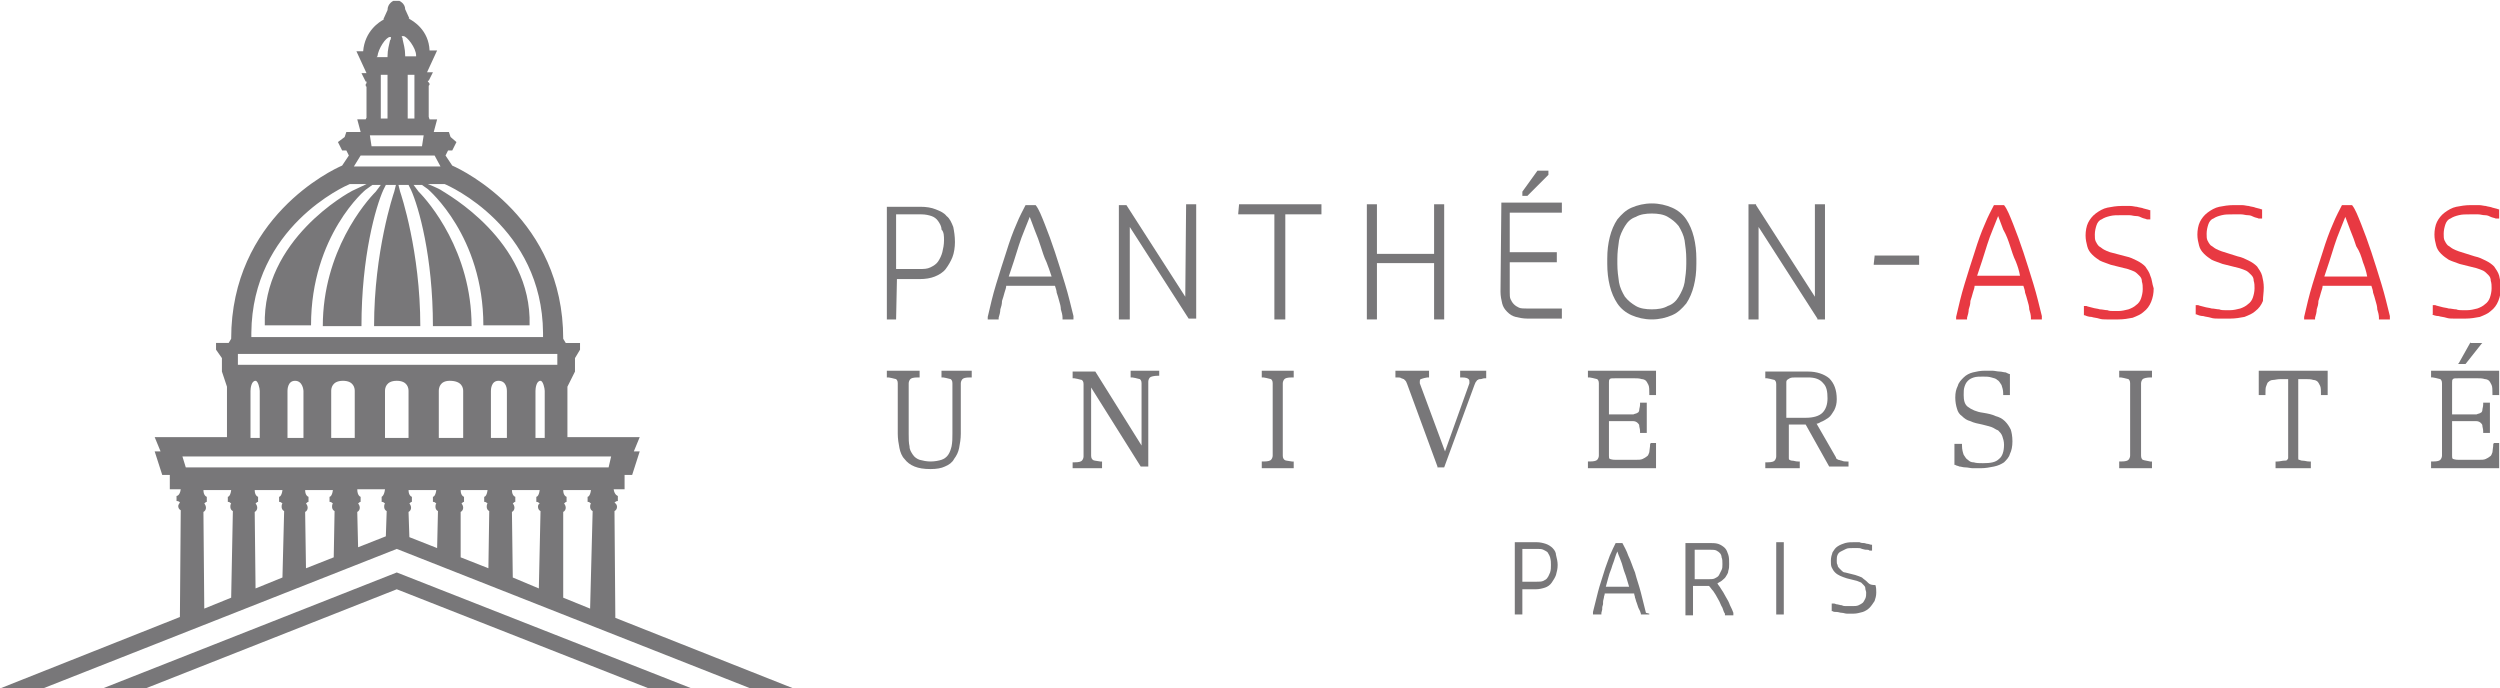
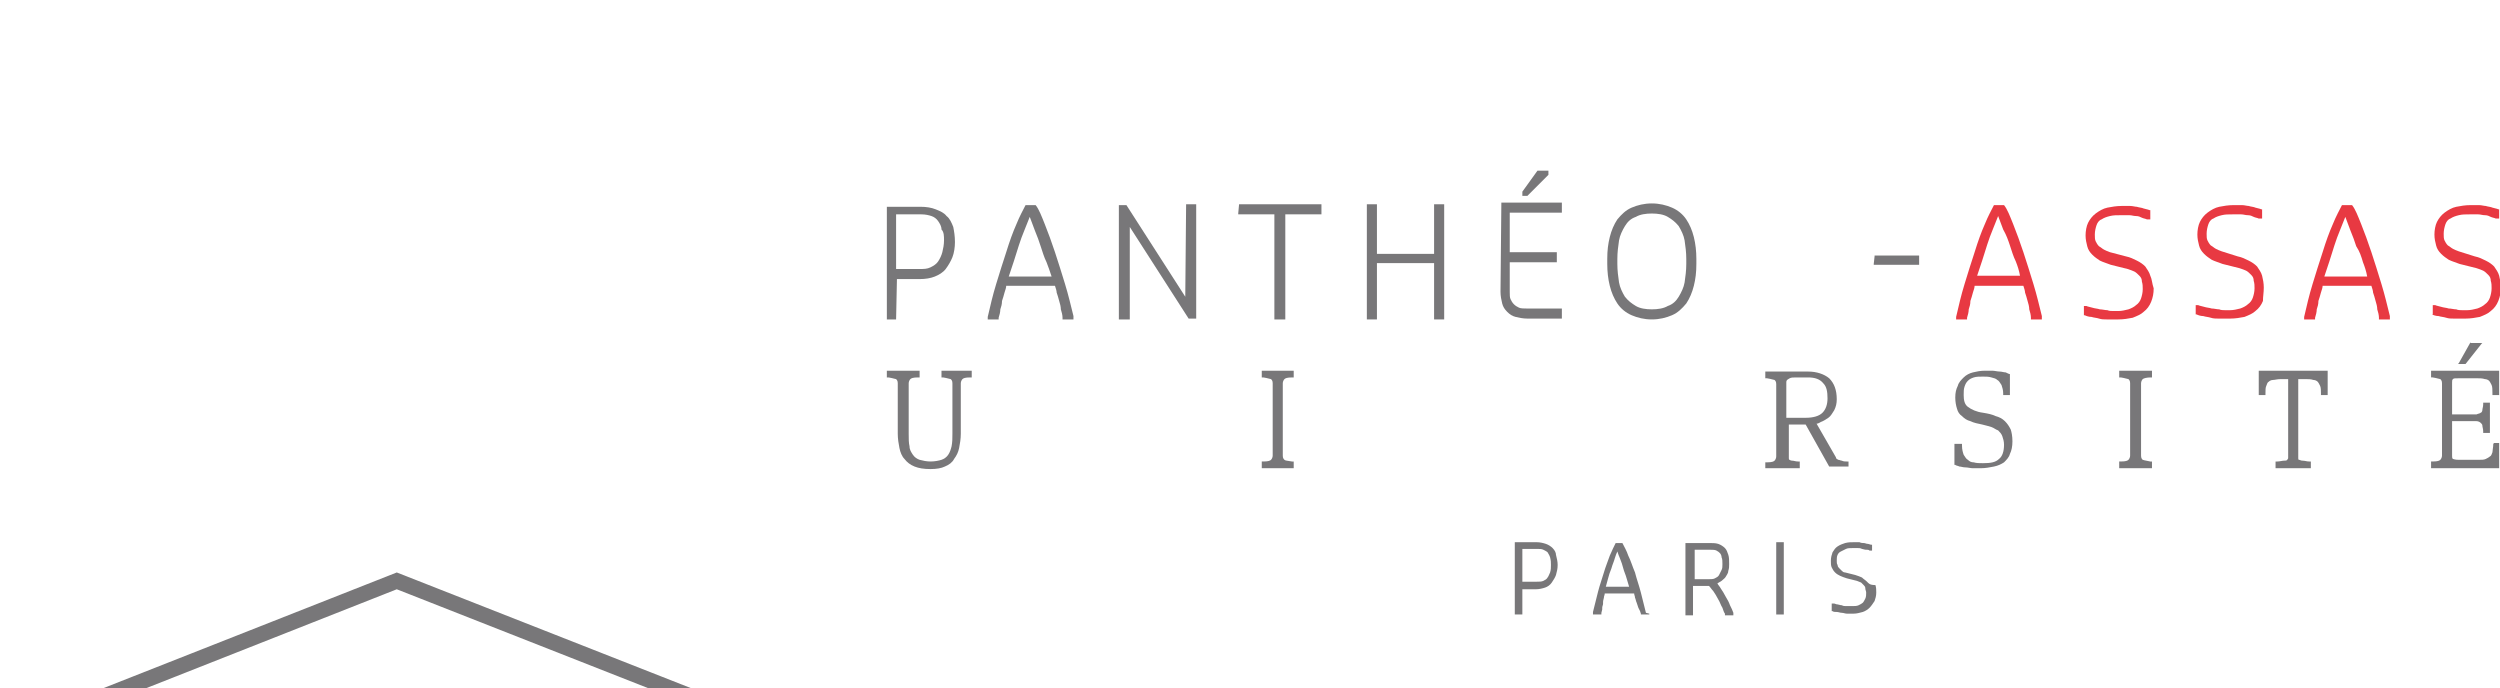
<svg xmlns="http://www.w3.org/2000/svg" version="1.1" id="Calque_1" x="0px" y="0px" viewBox="0 0 297.4 81.9" style="enable-background:new 0 0 297.4 81.9;" xml:space="preserve">
  <style type="text/css">
	.st0{fill:#787779;}
	.st1{fill:#E83942;}
</style>
  <g>
    <path class="st0" d="M106.6,38L106.6,38L106.6,38l0.1-4.8h2.7c0.7,0,1.3-0.1,1.8-0.3c0.5-0.2,1-0.5,1.3-0.9   c0.3-0.4,0.6-0.9,0.8-1.4c0.2-0.5,0.3-1.2,0.3-1.8c0-0.7-0.1-1.3-0.2-1.8c-0.2-0.5-0.4-1-0.8-1.3c-0.3-0.4-0.8-0.6-1.3-0.8   c-0.5-0.2-1.1-0.3-1.8-0.3h-3.9h-0.1v0.1v13.5V38h0.1H106.6z M112.3,28.6c0,0.5-0.1,1-0.2,1.4c-0.1,0.4-0.3,0.8-0.5,1.1   c-0.2,0.3-0.5,0.5-0.9,0.7c-0.4,0.2-0.8,0.2-1.3,0.2h-2.8v-6.5h3c0.5,0,0.9,0.1,1.2,0.2c0.3,0.1,0.6,0.3,0.8,0.6   c0.2,0.3,0.4,0.6,0.4,1C112.3,27.6,112.3,28.1,112.3,28.6z" />
    <path class="st0" d="M127.7,37.6c-0.3-1.2-0.6-2.5-1-3.8c-0.4-1.3-0.8-2.6-1.2-3.8c-0.4-1.2-0.8-2.3-1.2-3.3   c-0.4-1-0.7-1.8-1.1-2.3l0,0l0,0h0h-1.2h0l0,0l0,0c-0.3,0.6-0.7,1.3-1.1,2.3c-0.4,0.9-0.8,2-1.2,3.3c-0.4,1.2-0.8,2.5-1.2,3.8   c-0.4,1.3-0.7,2.6-1,3.9l0,0.2V38h0.1h1.1h0.1l0-0.1l0-0.1c0.1-0.3,0.2-0.7,0.2-1c0.1-0.3,0.2-0.6,0.2-1c0.1-0.3,0.2-0.6,0.3-1   c0.1-0.3,0.2-0.6,0.2-0.8h5.8c0.1,0.3,0.2,0.6,0.2,0.8c0.1,0.3,0.2,0.6,0.3,1c0.1,0.3,0.2,0.7,0.2,1c0.1,0.3,0.2,0.7,0.2,1l0,0.1   l0,0.1h0.1h1.1h0.1l0-0.1L127.7,37.6z M125.1,32.9H120c0.2-0.6,0.4-1.2,0.6-1.8c0.2-0.6,0.4-1.3,0.6-1.9c0.2-0.6,0.4-1.2,0.7-1.9   c0.2-0.5,0.4-1,0.6-1.5c0.2,0.5,0.4,1.1,0.6,1.6c0.3,0.7,0.5,1.3,0.7,1.9c0.2,0.6,0.4,1.3,0.7,1.9   C124.7,31.7,124.9,32.3,125.1,32.9z" />
    <path class="st0" d="M141.1,24.3L141.1,24.3L141.1,24.3l-0.1,11l-7-10.9l0,0l0,0h0h-0.8h-0.1v0.1v13.5V38h0.1h1.1h0.1v-0.1V27   l7,10.9l0,0l0,0h0h0.8h0.1v-0.1V24.4v-0.1h-0.1H141.1z" />
    <path class="st0" d="M147.4,24.3L147.4,24.3L147.4,24.3l-0.1,1.1v0.1h0.1h4.2v12.4V38h0.1h1.1h0.1v-0.1V25.5h4.2h0.1v-0.1v-1v-0.1   h-0.1H147.4z" />
    <polygon class="st0" points="170.6,37.9 170.6,38 170.6,38 171.7,38 171.8,38 171.8,37.9 171.8,24.4 171.8,24.3 171.7,24.3    170.6,24.3 170.6,24.3 170.6,24.4 170.6,30.2 163.8,30.2 163.8,24.4 163.8,24.3 163.8,24.3 162.7,24.3 162.6,24.3 162.6,24.4    162.6,37.9 162.6,38 162.7,38 163.8,38 163.8,38 163.8,37.9 163.8,31.3 170.6,31.3  " />
    <path class="st0" d="M178.6,24.3L178.6,24.3L178.6,24.3l-0.1,10.4c0,0.5,0.1,1,0.2,1.4c0.1,0.4,0.3,0.7,0.6,1   c0.3,0.3,0.6,0.5,1,0.6c0.4,0.1,0.9,0.2,1.4,0.2h4h0.1v-0.1v-1v-0.1h-0.1h-4.1c-0.3,0-0.7,0-0.9-0.1c-0.2-0.1-0.4-0.2-0.6-0.4   c-0.2-0.2-0.3-0.4-0.4-0.6c-0.1-0.2-0.1-0.5-0.1-0.9v-3.5h5.5h0.1v-0.1v-1v-0.1h-0.1h-5.5v-4.7h6.1h0.1v-0.1v-1v-0.1h-0.1H178.6z" />
    <path class="st0" d="M181.7,23.3L181.7,23.3L181.7,23.3l2.5-2.5l0,0l0,0v0v-0.4v-0.1h-0.1h-1.2h0l0,0l-1.8,2.5l0,0l0,0v0v0.4v0.1   h0.1H181.7z M184.1,20.7l-2.4,2.5L184.1,20.7L184.1,20.7L184.1,20.7z" />
    <path class="st0" d="M201.8,31.4v-0.6c0-0.9-0.1-1.8-0.3-2.6c-0.2-0.8-0.5-1.5-0.9-2.1c-0.4-0.6-1-1.1-1.7-1.4   c-0.7-0.3-1.5-0.5-2.4-0.5c-0.9,0-1.7,0.2-2.4,0.5c-0.7,0.3-1.2,0.8-1.7,1.4c-0.4,0.6-0.7,1.3-0.9,2.1c-0.2,0.8-0.3,1.6-0.3,2.6   v0.6c0,0.9,0.1,1.8,0.3,2.6c0.2,0.8,0.5,1.5,0.9,2.1c0.4,0.6,1,1.1,1.7,1.4c0.7,0.3,1.5,0.5,2.4,0.5c0.9,0,1.7-0.2,2.4-0.5   c0.7-0.3,1.2-0.8,1.7-1.4c0.4-0.6,0.7-1.3,0.9-2.1C201.7,33.2,201.8,32.4,201.8,31.4z M200.6,31.4c0,0.8-0.1,1.5-0.2,2.2   c-0.1,0.6-0.4,1.2-0.7,1.7c-0.3,0.5-0.7,0.9-1.3,1.1c-0.5,0.3-1.2,0.4-1.9,0.4c-0.7,0-1.4-0.1-1.9-0.4c-0.5-0.3-0.9-0.6-1.3-1.1   c-0.3-0.5-0.6-1.1-0.7-1.7c-0.1-0.7-0.2-1.4-0.2-2.2v-0.6c0-0.8,0.1-1.5,0.2-2.2c0.1-0.6,0.4-1.2,0.7-1.7c0.3-0.5,0.7-0.9,1.3-1.1   c0.5-0.3,1.2-0.4,1.9-0.4c0.7,0,1.4,0.1,1.9,0.4c0.5,0.3,0.9,0.6,1.3,1.1c0.3,0.5,0.6,1.1,0.7,1.7c0.1,0.7,0.2,1.4,0.2,2.2V31.4z" />
-     <polygon class="st0" points="216.2,37.9 216.2,38 216.2,38 217.1,38 217.1,38 217.1,37.9 217.1,24.4 217.1,24.3 217.1,24.3    216,24.3 215.9,24.3 215.9,24.4 215.9,35.3 208.9,24.4 208.9,24.4 208.9,24.3 208.9,24.3 208,24.3 208,24.3 208,24.4 208,37.9    208,38 208,38 209.1,38 209.2,38 209.2,37.9 209.2,27 216.2,37.9  " />
    <path class="st0" d="M223,30.5L223,30.5L223,30.5l-0.1,0.9v0.1h0.1h5.2h0.1v-0.1v-0.9v-0.1h-0.1H223z" />
    <path class="st1" d="M242.9,37.6c-0.3-1.2-0.6-2.5-1-3.8c-0.4-1.3-0.8-2.6-1.2-3.8c-0.4-1.2-0.8-2.3-1.2-3.3   c-0.4-1-0.7-1.8-1.1-2.3l0,0l0,0h0h-1.2h0l0,0l0,0c-0.3,0.6-0.7,1.3-1.1,2.3c-0.4,0.9-0.8,2-1.2,3.3c-0.4,1.2-0.8,2.5-1.2,3.8   c-0.4,1.3-0.7,2.6-1,3.9l0,0.2V38h0.1h1.1h0.1l0-0.1l0-0.1c0.1-0.3,0.2-0.7,0.2-1c0.1-0.3,0.2-0.6,0.2-1c0.1-0.3,0.2-0.6,0.3-1   c0.1-0.3,0.2-0.6,0.2-0.8h5.8c0.1,0.3,0.2,0.6,0.2,0.8c0.1,0.3,0.2,0.6,0.3,1c0.1,0.3,0.2,0.7,0.2,1c0.1,0.3,0.2,0.7,0.2,1l0,0.1   l0,0.1h0.1h1.1h0.1l0-0.1L242.9,37.6z M239.1,29.2c0.2,0.6,0.4,1.3,0.7,1.9c0.2,0.5,0.4,1.1,0.5,1.7h-5.1c0.2-0.6,0.4-1.2,0.6-1.8   c0.2-0.6,0.4-1.3,0.6-1.9c0.2-0.6,0.4-1.2,0.7-1.9c0.2-0.5,0.4-1,0.6-1.5c0.2,0.5,0.4,1.1,0.6,1.6C238.7,28,238.9,28.6,239.1,29.2z   " />
    <path class="st1" d="M255.8,32.8c-0.1-0.4-0.4-0.8-0.6-1.1c-0.3-0.3-0.6-0.5-1-0.7c-0.4-0.2-0.8-0.4-1.3-0.5L251,30   c-0.3-0.1-0.5-0.2-0.7-0.3c-0.2-0.1-0.4-0.3-0.6-0.4c-0.2-0.2-0.3-0.4-0.4-0.6c-0.1-0.2-0.1-0.5-0.1-0.8c0-0.4,0.1-0.8,0.2-1.1   c0.1-0.3,0.3-0.6,0.6-0.7c0.3-0.2,0.6-0.3,1-0.4c0.4-0.1,0.8-0.1,1.3-0.1h0.3c0.2,0,0.4,0,0.7,0c0.3,0,0.5,0.1,0.8,0.1   c0.3,0,0.5,0.1,0.7,0.2c0.2,0.1,0.4,0.1,0.6,0.2l0.3,0l0.1,0v-0.1v-1v0l0,0l-0.1,0c-0.2-0.1-0.4-0.1-0.7-0.2   c-0.2-0.1-0.5-0.1-0.8-0.2c-0.2,0-0.5-0.1-0.8-0.1c-0.3,0-0.5,0-0.8,0h-0.2c-0.6,0-1.2,0.1-1.7,0.2c-0.5,0.1-1,0.4-1.4,0.7   c-0.4,0.3-0.7,0.7-0.9,1.1c-0.2,0.4-0.3,1-0.3,1.5c0,0.5,0.1,0.9,0.2,1.3c0.1,0.4,0.3,0.7,0.6,1c0.3,0.3,0.6,0.5,0.9,0.7   c0.4,0.2,0.8,0.3,1.3,0.5l2,0.5c0.3,0.1,0.6,0.2,0.8,0.3c0.2,0.1,0.4,0.3,0.6,0.5c0.2,0.2,0.3,0.4,0.3,0.7c0.1,0.3,0.1,0.6,0.1,0.9   c0,0.4-0.1,0.8-0.2,1.1c-0.1,0.3-0.3,0.6-0.6,0.8c-0.2,0.2-0.6,0.4-0.9,0.5c-0.4,0.1-0.8,0.2-1.2,0.2h-0.6c-0.2,0-0.5,0-0.7-0.1   c-0.3,0-0.6-0.1-0.9-0.1c-0.3-0.1-0.6-0.1-0.9-0.2c-0.3-0.1-0.5-0.1-0.7-0.2l0,0l0,0l-0.2,0l-0.1,0v0.1v1v0l0,0l0.1,0   c0.2,0.1,0.5,0.2,0.8,0.2c0.3,0.1,0.6,0.1,0.9,0.2c0.3,0.1,0.6,0.1,0.9,0.1c0.3,0,0.5,0,0.8,0h0.6c0.6,0,1.2-0.1,1.7-0.2   c0.5-0.2,1-0.4,1.3-0.7c0.4-0.3,0.7-0.7,0.9-1.2c0.2-0.5,0.3-1,0.3-1.6C256,33.7,256,33.2,255.8,32.8z" />
    <path class="st1" d="M269.3,34.2c0-0.5-0.1-1-0.2-1.4c-0.1-0.4-0.4-0.8-0.6-1.1c-0.3-0.3-0.6-0.5-1-0.7c-0.4-0.2-0.8-0.4-1.3-0.5   l-1.9-0.6c-0.3-0.1-0.5-0.2-0.7-0.3c-0.2-0.1-0.4-0.3-0.6-0.4c-0.2-0.2-0.3-0.4-0.4-0.6c-0.1-0.2-0.1-0.5-0.1-0.8   c0-0.4,0.1-0.8,0.2-1.1c0.1-0.3,0.3-0.6,0.6-0.7c0.3-0.2,0.6-0.3,1-0.4c0.4-0.1,0.8-0.1,1.3-0.1h0.3c0.2,0,0.4,0,0.7,0   c0.3,0,0.5,0.1,0.8,0.1c0.3,0,0.5,0.1,0.7,0.2c0.2,0.1,0.4,0.1,0.6,0.2l0.3,0l0.1,0v-0.1v-1v0l0,0l-0.1,0c-0.2-0.1-0.4-0.1-0.7-0.2   c-0.2-0.1-0.5-0.1-0.8-0.2c-0.2,0-0.5-0.1-0.8-0.1c-0.3,0-0.5,0-0.8,0h-0.2c-0.6,0-1.2,0.1-1.7,0.2c-0.5,0.1-1,0.4-1.4,0.7   c-0.4,0.3-0.7,0.7-0.9,1.1c-0.2,0.4-0.3,1-0.3,1.5c0,0.5,0.1,0.9,0.2,1.3c0.1,0.4,0.3,0.7,0.6,1c0.3,0.3,0.6,0.5,0.9,0.7   c0.4,0.2,0.8,0.3,1.3,0.5l2,0.5c0.3,0.1,0.6,0.2,0.8,0.3c0.2,0.1,0.4,0.3,0.6,0.5c0.2,0.2,0.3,0.4,0.3,0.7c0.1,0.3,0.1,0.6,0.1,0.9   c0,0.4-0.1,0.8-0.2,1.1c-0.1,0.3-0.3,0.6-0.6,0.8c-0.2,0.2-0.6,0.4-0.9,0.5c-0.4,0.1-0.8,0.2-1.2,0.2h-0.6c-0.2,0-0.5,0-0.7-0.1   c-0.3,0-0.6-0.1-0.9-0.1c-0.3-0.1-0.6-0.1-0.9-0.2c-0.3-0.1-0.5-0.1-0.7-0.2l0,0l0,0l-0.2,0l-0.1,0v0.1v1v0l0,0l0.1,0   c0.2,0.1,0.5,0.2,0.8,0.2c0.3,0.1,0.6,0.1,0.9,0.2c0.3,0.1,0.6,0.1,0.9,0.1c0.3,0,0.5,0,0.8,0h0.6c0.6,0,1.2-0.1,1.7-0.2   c0.5-0.2,1-0.4,1.3-0.7c0.4-0.3,0.7-0.7,0.9-1.2C269.2,35.3,269.3,34.8,269.3,34.2z" />
    <path class="st1" d="M284.3,37.6c-0.3-1.2-0.6-2.5-1-3.8c-0.4-1.3-0.8-2.6-1.2-3.8c-0.4-1.2-0.8-2.3-1.2-3.3   c-0.4-1-0.7-1.8-1.1-2.3l0,0l0,0h0h-1.2h0l0,0l0,0c-0.3,0.6-0.7,1.3-1.1,2.3c-0.4,0.9-0.8,2-1.2,3.3c-0.4,1.2-0.8,2.5-1.2,3.8   c-0.4,1.3-0.7,2.6-1,3.9l0,0.2V38h0.1h1.1h0.1l0-0.1l0-0.1c0.1-0.3,0.2-0.7,0.2-1c0.1-0.3,0.2-0.6,0.2-1c0.1-0.3,0.2-0.6,0.3-1   c0.1-0.3,0.2-0.6,0.2-0.8h5.8c0.1,0.3,0.2,0.6,0.2,0.8c0.1,0.3,0.2,0.6,0.3,1c0.1,0.3,0.2,0.7,0.2,1c0.1,0.3,0.2,0.7,0.2,1l0,0.1   l0,0.1h0.1h1.1h0.1l0-0.1L284.3,37.6z M281.1,31.2c0.2,0.5,0.4,1.1,0.5,1.7h-5.1c0.2-0.6,0.4-1.2,0.6-1.8c0.2-0.6,0.4-1.3,0.6-1.9   c0.2-0.6,0.4-1.2,0.7-1.9c0.2-0.5,0.4-1,0.6-1.5c0.2,0.5,0.4,1.1,0.6,1.6c0.3,0.7,0.5,1.3,0.7,1.9   C280.7,29.9,280.9,30.5,281.1,31.2z M275.2,37.9L275.2,37.9L275.2,37.9L275.2,37.9z" />
    <path class="st1" d="M289.3,37.4c0.2,0.1,0.5,0.2,0.8,0.2c0.3,0.1,0.6,0.1,0.9,0.2c0.3,0.1,0.6,0.1,0.9,0.1c0.3,0,0.5,0,0.8,0h0.6   c0.6,0,1.2-0.1,1.7-0.2c0.5-0.2,1-0.4,1.3-0.7c0.4-0.3,0.7-0.7,0.9-1.2c0.2-0.5,0.3-1,0.3-1.6c0-0.5-0.1-1-0.2-1.4   c-0.1-0.4-0.4-0.8-0.6-1.1c-0.3-0.3-0.6-0.5-1-0.7c-0.4-0.2-0.8-0.4-1.3-0.5l-1.9-0.6c-0.3-0.1-0.5-0.2-0.7-0.3   c-0.2-0.1-0.4-0.3-0.6-0.4c-0.2-0.2-0.3-0.4-0.4-0.6c-0.1-0.2-0.1-0.5-0.1-0.8c0-0.4,0.1-0.8,0.2-1.1c0.1-0.3,0.3-0.6,0.6-0.7   c0.3-0.2,0.6-0.3,1-0.4c0.4-0.1,0.8-0.1,1.3-0.1h0.3c0.2,0,0.4,0,0.7,0c0.3,0,0.5,0.1,0.8,0.1c0.3,0,0.5,0.1,0.7,0.2   c0.2,0.1,0.4,0.1,0.6,0.2l0.3,0l0.1,0v-0.1v-1v0l0,0l-0.1,0c-0.2-0.1-0.4-0.1-0.7-0.2c-0.2-0.1-0.5-0.1-0.8-0.2   c-0.2,0-0.5-0.1-0.8-0.1c-0.3,0-0.5,0-0.8,0h-0.2c-0.6,0-1.2,0.1-1.7,0.2c-0.5,0.1-1,0.4-1.4,0.7c-0.4,0.3-0.7,0.7-0.9,1.1   c-0.2,0.4-0.3,1-0.3,1.5c0,0.5,0.1,0.9,0.2,1.3c0.1,0.4,0.3,0.7,0.6,1c0.3,0.3,0.6,0.5,0.9,0.7c0.4,0.2,0.8,0.3,1.3,0.5l2,0.5   c0.3,0.1,0.6,0.2,0.8,0.3c0.2,0.1,0.4,0.3,0.6,0.5c0.2,0.2,0.3,0.4,0.3,0.7c0.1,0.3,0.1,0.6,0.1,0.9c0,0.4-0.1,0.8-0.2,1.1   c-0.1,0.3-0.3,0.6-0.6,0.8c-0.2,0.2-0.6,0.4-0.9,0.5c-0.4,0.1-0.8,0.2-1.2,0.2h-0.6c-0.2,0-0.5,0-0.7-0.1c-0.3,0-0.6-0.1-0.9-0.1   c-0.3-0.1-0.6-0.1-0.9-0.2c-0.3-0.1-0.5-0.1-0.7-0.2l0,0l0,0l-0.2,0l-0.1,0v0.1v1v0L289.3,37.4L289.3,37.4z" />
    <path class="st0" d="M184.7,65.2c-0.2-0.2-0.5-0.4-0.8-0.5c-0.3-0.1-0.7-0.2-1.1-0.2h-2.5h-0.1v0.1v8.4v0.1h0.1h0.7h0.1v-0.1v-2.9   h1.6c0.4,0,0.8-0.1,1.1-0.2c0.3-0.1,0.6-0.3,0.8-0.6c0.2-0.3,0.4-0.6,0.5-0.9c0.1-0.4,0.2-0.7,0.2-1.2c0-0.4-0.1-0.8-0.2-1.2   C185.1,65.8,185,65.5,184.7,65.2z M184.5,67.2c0,0.3,0,0.6-0.1,0.9c-0.1,0.2-0.2,0.5-0.3,0.6c-0.1,0.2-0.3,0.3-0.5,0.4   c-0.2,0.1-0.5,0.1-0.8,0.1h-1.7v-3.9h1.8c0.3,0,0.5,0,0.7,0.1c0.2,0.1,0.4,0.2,0.5,0.3c0.1,0.2,0.2,0.3,0.3,0.6   C184.5,66.7,184.5,66.9,184.5,67.2z" />
    <path class="st0" d="M195.8,72.9c-0.2-0.8-0.4-1.6-0.6-2.4c-0.2-0.8-0.5-1.6-0.7-2.4c-0.3-0.7-0.5-1.4-0.8-2   c-0.2-0.6-0.5-1.1-0.7-1.5l0,0l0,0h0h-0.8h0l0,0l0,0c-0.2,0.4-0.4,0.8-0.7,1.5c-0.2,0.6-0.5,1.3-0.7,2c-0.2,0.7-0.5,1.5-0.7,2.3   c-0.2,0.8-0.4,1.6-0.6,2.4l0,0.2v0.1h0.1h0.8h0.1l0-0.1l0-0.1l0.1-0.4l0-0.2c0-0.2,0.1-0.3,0.1-0.5l0-0.1l0-0.1   c0-0.2,0.1-0.4,0.1-0.5c0-0.2,0.1-0.3,0.1-0.5h3.5c0,0.2,0.1,0.3,0.1,0.5c0.1,0.2,0.1,0.4,0.2,0.6l0.2,0.6l0.1,0.2l0.1,0.2l0.1,0.3   l0,0.1h0.1h0.8h0.1l0-0.1L195.8,72.9z M191,69.9c0.1-0.4,0.2-0.7,0.3-1.1c0.1-0.4,0.2-0.7,0.4-1.2c0.1-0.4,0.3-0.8,0.4-1.2   c0.1-0.3,0.2-0.6,0.3-0.8c0.1,0.3,0.2,0.6,0.3,0.8c0.2,0.5,0.3,0.8,0.4,1.2c0.1,0.4,0.3,0.8,0.4,1.2c0.1,0.3,0.2,0.7,0.3,1H191z" />
    <path class="st0" d="M205.8,72c-0.1-0.3-0.3-0.7-0.5-1c-0.2-0.4-0.4-0.7-0.6-1c-0.1-0.2-0.3-0.4-0.4-0.6c0.2-0.1,0.3-0.2,0.5-0.3   c0.2-0.2,0.4-0.3,0.5-0.5c0.1-0.2,0.3-0.4,0.3-0.7c0.1-0.3,0.1-0.5,0.1-0.8c0-0.4,0-0.8-0.1-1.1c-0.1-0.3-0.2-0.6-0.4-0.8   c-0.2-0.2-0.5-0.4-0.8-0.5c-0.3-0.1-0.7-0.1-1.1-0.1h-2.7h-0.1v0.1v8.4v0.1h0.1h0.7h0.1v-0.1v-3.4h1.9c0.2,0.2,0.3,0.4,0.5,0.6   c0.2,0.3,0.4,0.6,0.6,1c0.2,0.3,0.3,0.7,0.5,1c0.1,0.3,0.2,0.6,0.3,0.7l0,0.1l0,0.1h0.1h0.8h0.1v-0.1v-0.2l0,0   C206.1,72.6,206,72.4,205.8,72z M204.5,68.4c-0.1,0.2-0.3,0.3-0.5,0.4c-0.2,0.1-0.4,0.1-0.7,0.1h-1.7v-3.5h1.9c0.3,0,0.5,0,0.7,0.1   c0.2,0.1,0.3,0.2,0.4,0.3c0.1,0.1,0.2,0.3,0.2,0.5c0.1,0.2,0.1,0.5,0.1,0.8c0,0.3,0,0.5-0.1,0.7C204.7,68,204.6,68.2,204.5,68.4z" />
    <polygon class="st0" points="211.4,64.5 211.3,64.5 211.3,64.6 211.3,73.1 211.3,73.1 211.4,73.1 212.1,73.1 212.2,73.1    212.2,73.1 212.2,64.6 212.2,64.5 212.1,64.5  " />
    <path class="st0" d="M222.1,69.2c-0.2-0.2-0.4-0.3-0.6-0.5c-0.2-0.1-0.5-0.2-0.8-0.3l-1.2-0.3c-0.2,0-0.3-0.1-0.4-0.2   c-0.1-0.1-0.2-0.2-0.3-0.3c-0.1-0.1-0.2-0.2-0.2-0.4c-0.1-0.1-0.1-0.3-0.1-0.5c0-0.2,0-0.5,0.1-0.7c0.1-0.2,0.2-0.3,0.4-0.4   c0.2-0.1,0.4-0.2,0.6-0.3c0.2-0.1,0.5-0.1,0.8-0.1h0.2c0.1,0,0.3,0,0.4,0c0.2,0,0.3,0,0.5,0.1c0.1,0,0.3,0.1,0.5,0.1l0.1,0   c0.1,0,0.2,0,0.3,0.1l0,0l0,0l0.2,0l0.1,0v-0.1v-0.6v0l0,0l-0.1,0c-0.1,0-0.3-0.1-0.4-0.1c-0.2,0-0.3-0.1-0.5-0.1   c-0.1,0-0.3,0-0.5-0.1c-0.2,0-0.3,0-0.5,0h-0.1c-0.4,0-0.7,0-1.1,0.1c-0.3,0.1-0.6,0.2-0.9,0.4c-0.3,0.2-0.4,0.4-0.6,0.7   c-0.1,0.3-0.2,0.6-0.2,1c0,0.3,0,0.6,0.1,0.8c0.1,0.2,0.2,0.4,0.4,0.6c0.2,0.2,0.4,0.3,0.6,0.4c0.2,0.1,0.5,0.2,0.8,0.3l1.2,0.3   c0.2,0.1,0.3,0.1,0.5,0.2c0.1,0.1,0.2,0.2,0.3,0.3c0.1,0.1,0.2,0.2,0.2,0.4c0,0.2,0.1,0.3,0.1,0.5c0,0.2,0,0.5-0.1,0.7   c-0.1,0.2-0.2,0.4-0.3,0.5c-0.1,0.1-0.3,0.2-0.5,0.3c-0.2,0.1-0.5,0.1-0.7,0.1h-0.4c-0.1,0-0.3,0-0.4,0c-0.2,0-0.3,0-0.5-0.1   c-0.2,0-0.4-0.1-0.5-0.1c-0.2,0-0.3-0.1-0.4-0.1l0,0l0,0l-0.2,0l-0.1,0V72v0.7v0l0,0l0.1,0c0.1,0.1,0.3,0.1,0.5,0.1   c0.2,0,0.4,0.1,0.6,0.1c0.2,0,0.4,0.1,0.6,0.1c0.2,0,0.4,0,0.5,0h0.3c0.4,0,0.7-0.1,1.1-0.2c0.3-0.1,0.6-0.3,0.8-0.5   c0.2-0.2,0.4-0.5,0.6-0.8c0.1-0.3,0.2-0.6,0.2-1c0-0.3,0-0.6-0.1-0.9C222.4,69.6,222.3,69.4,222.1,69.2z" />
    <path class="st0" d="M115.4,44.1c-0.1,0-0.1,0-0.3,0c-0.1,0-0.3,0-0.4,0l-0.5,0c-0.2,0-0.3,0-0.4,0c-0.1,0-0.3,0-0.4,0l-0.5,0   c-0.2,0-0.3,0-0.4,0c-0.1,0-0.2,0-0.3,0h-0.1h-0.1v0.1v0.6v0.1l0.1,0l0.1,0c0.6,0.1,0.8,0.2,0.9,0.2c0.1,0.1,0.2,0.2,0.2,0.5v6   c0,0.5,0,1-0.1,1.5c-0.1,0.4-0.2,0.7-0.4,1c-0.2,0.3-0.5,0.5-0.8,0.6c-0.3,0.1-0.8,0.2-1.3,0.2c-0.5,0-0.9-0.1-1.3-0.2   c-0.3-0.1-0.6-0.3-0.8-0.6c-0.2-0.3-0.4-0.6-0.4-1c-0.1-0.4-0.1-0.9-0.1-1.5v-6c0-0.2,0.1-0.4,0.2-0.5c0.1-0.1,0.3-0.2,0.9-0.2   l0.1,0l0.1,0v-0.1v-0.6v-0.1h-0.1h-0.1c-0.1,0-0.2,0-0.3,0c-0.1,0-0.3,0-0.5,0l-0.5,0c-0.2,0-0.3,0-0.4,0c-0.1,0-0.3,0-0.5,0   l-0.5,0c-0.2,0-0.3,0-0.5,0c-0.1,0-0.2,0-0.3,0h-0.1h-0.1v0.1v0.6v0.1l0.1,0l0.1,0c0.6,0.1,0.8,0.2,0.9,0.2   c0.1,0.1,0.2,0.2,0.2,0.5v6c0,0.6,0.1,1.2,0.2,1.7c0.1,0.5,0.3,1,0.6,1.3c0.3,0.4,0.7,0.7,1.2,0.9c0.5,0.2,1.1,0.3,1.9,0.3   c0.7,0,1.3-0.1,1.7-0.3c0.5-0.2,0.9-0.5,1.1-0.9c0.3-0.4,0.5-0.8,0.6-1.3c0.1-0.5,0.2-1.1,0.2-1.7v-6c0-0.2,0.1-0.4,0.2-0.5   c0.1-0.1,0.3-0.2,0.9-0.2l0.1,0l0.1,0v-0.1v-0.6v-0.1H115.4L115.4,44.1z" />
-     <path class="st0" d="M137.9,44.1c-0.1,0-0.2,0-0.3,0c-0.1,0-0.3,0-0.4,0l-0.5,0c-0.2,0-0.3,0-0.4,0c-0.1,0-0.3,0-0.4,0l-0.5,0   c-0.2,0-0.3,0-0.4,0c-0.1,0-0.2,0-0.3,0h-0.1h-0.1v0.1v0.6v0.1l0.1,0l0.1,0c0.6,0.1,0.8,0.2,0.9,0.2c0.1,0.1,0.2,0.2,0.2,0.5V53   l-5.5-8.8l0,0l0,0h0h-0.1c0,0-0.1,0-0.2,0l-0.7,0c-0.1,0-0.2,0-0.3,0c-0.1,0-0.2,0-0.3,0l-0.4,0c-0.1,0-0.2,0-0.3,0   c-0.1,0-0.2,0-0.2,0h-0.1h-0.1v0.1v0.6v0.1l0.1,0l0.1,0c0.6,0.1,0.8,0.2,0.9,0.2c0.1,0.1,0.2,0.2,0.2,0.5v8.6   c0,0.2-0.1,0.4-0.2,0.5c-0.1,0.1-0.3,0.2-0.9,0.2l-0.1,0l-0.1,0V55v0.6v0.1h0.1h0.1c0,0,0.1,0,0.2,0l0,0l0.1,0l0.1,0   c0.1,0,0.1,0,0.2,0l0.5,0c0.2,0,0.3,0,0.4,0c0.1,0,0.2,0,0.4,0l0.5,0c0.1,0,0.2,0,0.3,0l0.1,0c0.1,0,0.2,0,0.3,0h0.1h0.1v-0.1V55   v-0.1l-0.1,0l-0.1,0c-0.6-0.1-0.8-0.1-0.9-0.2c-0.1-0.1-0.2-0.2-0.2-0.5v-8.1l5.9,9.4l0,0l0,0h0h0.8h0.1v-0.1v-10   c0-0.2,0.1-0.4,0.2-0.5c0.1-0.1,0.5-0.2,0.9-0.2l0.1,0l0.1,0v-0.1v-0.6v-0.1H137.9L137.9,44.1z" />
    <path class="st0" d="M153.9,44.1c-0.1,0-0.2,0-0.3,0c-0.1,0-0.3,0-0.5,0l-0.5,0c-0.2,0-0.3,0-0.5,0c-0.1,0-0.3,0-0.5,0l-0.5,0   c-0.2,0-0.3,0-0.5,0c-0.1,0-0.2,0-0.3,0h-0.1h-0.1v0.1v0.6v0.1l0.1,0l0.1,0c0.6,0.1,0.8,0.2,0.9,0.2c0.1,0.1,0.2,0.2,0.2,0.5v8.6   c0,0.2-0.1,0.4-0.2,0.5c-0.1,0.1-0.3,0.2-0.9,0.2l-0.1,0l-0.1,0V55v0.6v0.1h0.1h0.1c0.1,0,0.2,0,0.3,0l0.1,0c0.1,0,0.2,0,0.4,0   l0.5,0c0.2,0,0.3,0,0.5,0c0.1,0,0.3,0,0.4,0l0.5,0c0.1,0,0.1,0,0.2,0l0.1,0l0.1,0c0.1,0,0.2,0,0.3,0h0.1h0.1v-0.1V55v-0.1l-0.1,0   l-0.1,0c-0.6-0.1-0.8-0.1-0.9-0.2c-0.1-0.1-0.2-0.2-0.2-0.5v-8.6c0-0.2,0.1-0.4,0.2-0.5c0.1-0.1,0.3-0.2,0.9-0.2l0.1,0l0.1,0v-0.1   v-0.6v-0.1H153.9L153.9,44.1z" />
-     <path class="st0" d="M176.8,44.1c-0.1,0-0.1,0-0.3,0c-0.1,0-0.2,0-0.4,0l-0.4,0c-0.1,0-0.3,0-0.4,0c-0.1,0-0.3,0-0.4,0l-0.4,0   c-0.1,0-0.3,0-0.4,0c-0.1,0-0.2,0-0.2,0h-0.1h-0.1v0.1v0.6v0.1l0.1,0l0.1,0c0.5,0,0.7,0.1,0.8,0.2c0.1,0.1,0.1,0.2,0.1,0.3   c0,0.1,0,0.1,0,0.1c0,0,0,0.1,0,0.1l-2.9,8.1l-3-8.1c0,0,0-0.1,0-0.1c0,0,0-0.1,0-0.1c0-0.1,0-0.2,0.1-0.3c0.1,0,0.2-0.1,0.8-0.2   l0.1,0l0.1,0v-0.1v-0.6v-0.1h-0.1h-0.1c-0.1,0-0.1,0-0.3,0c-0.1,0-0.3,0-0.4,0l-0.5,0c-0.2,0-0.3,0-0.5,0c-0.2,0-0.3,0-0.5,0   l-0.5,0c-0.2,0-0.3,0-0.4,0c-0.1,0-0.2,0-0.3,0h-0.1H166v0.1v0.6v0.1l0.1,0l0.1,0c0.2,0,0.4,0,0.5,0.1c0.1,0,0.2,0.1,0.3,0.1   c0.1,0.1,0.1,0.1,0.2,0.2c0.1,0.1,0.1,0.2,0.2,0.4l3.6,9.8l0,0.1l0,0h0h0.8h0l0,0l3.6-9.8c0.1-0.2,0.1-0.3,0.2-0.4   c0.1-0.1,0.1-0.2,0.2-0.2c0.1-0.1,0.2-0.1,0.3-0.1c0.2,0,0.3-0.1,0.5-0.1l0.1,0l0.1,0v-0.1v-0.6v-0.1H176.8L176.8,44.1z" />
-     <path class="st0" d="M196.4,52.7L196.4,52.7L196.4,52.7l-0.1,0.1c0,0.4-0.1,0.8-0.1,1l0,0v0c-0.1,0.2-0.1,0.4-0.3,0.5   c-0.1,0.1-0.3,0.2-0.5,0.3c-0.2,0.1-0.5,0.1-0.9,0.1h-2.3c-0.5,0-0.6-0.1-0.7-0.1c-0.1-0.1-0.1-0.2-0.1-0.4v-4.1h2   c0.3,0,0.6,0,0.9,0c0.2,0,0.4,0.1,0.5,0.2c0.1,0.1,0.2,0.2,0.2,0.3c0,0.2,0.1,0.4,0.1,0.7l0,0.1l0,0.1h0.1h0.6h0.1v-0.1v-0.1   c0,0,0-0.1,0-0.3l0-0.2c0-0.1,0-0.2,0-0.3l0-0.1l0-0.1c0-0.1,0-0.2,0-0.2c0-0.2,0-0.3,0-0.4c0-0.1,0-0.3,0-0.4l0-0.2l0-0.1l0-0.1   c0-0.1,0-0.2,0-0.3l0-0.2c0-0.1,0-0.2,0-0.3V48v-0.1h-0.1h-0.6h-0.1l0,0.1l0,0.1c0,0.3-0.1,0.5-0.1,0.7c0,0.1-0.1,0.3-0.2,0.3   c-0.1,0.1-0.3,0.1-0.5,0.2c-0.2,0-0.5,0-0.9,0h-2v-3.8c0-0.2,0-0.3,0.1-0.4c0.1-0.1,0.2-0.1,0.7-0.1h2.2c0.3,0,0.6,0,0.9,0.1   c0.2,0,0.4,0.1,0.5,0.2c0.1,0.1,0.2,0.3,0.3,0.5c0.1,0.2,0.1,0.6,0.1,1l0,0.1l0,0.1h0.1h0.6h0.1v-0.1v-2.7v-0.1h-0.1h-0.1   c-0.1,0-0.3,0-0.6,0c-0.3,0-0.6,0-0.9,0l-1,0c-0.4,0-0.7,0-0.9,0c-0.3,0-0.6,0-1.1,0l-1.3,0c-0.4,0-0.8,0-1.2,0c-0.4,0-0.6,0-0.7,0   H189h-0.1v0.1v0.6v0.1l0.1,0l0.1,0c0.6,0.1,0.8,0.2,0.9,0.2c0.1,0.1,0.2,0.2,0.2,0.5v8.6c0,0.2-0.1,0.4-0.2,0.5   c-0.1,0.1-0.3,0.2-0.9,0.2l-0.1,0l-0.1,0V55v0.6v0.1h0.1h0.1c0.1,0,0.2,0,0.3,0l0.3,0l0.4,0l0.3,0c0.2,0,0.3,0,0.5,0l1.3,0   c0.4,0,0.8,0,1.1,0c0.3,0,0.6,0,0.9,0l1,0c0.1,0,0.3,0,0.4,0l0.3,0l0.3,0c0.3,0,0.5,0,0.6,0h0.1h0.1v-0.1v-2.8v-0.1H197H196.4z" />
    <path class="st0" d="M214.8,50.5l2.8,5l0,0l0,0h0h0.1c0,0,0.1,0,0.1,0l0.1,0l0.1,0c0.1,0,0.1,0,0.2,0l0.3,0c0.1,0,0.2,0,0.2,0   c0.1,0,0.1,0,0.3,0l0.3,0c0,0,0.1,0,0.1,0l0.1,0l0.1,0c0.1,0,0.1,0,0.1,0h0.1h0.1v-0.1V55v-0.1l-0.1,0l-0.1,0c-0.2,0-0.4,0-0.6-0.1   c-0.1,0-0.3-0.1-0.4-0.1c-0.1,0-0.1-0.1-0.2-0.1c0,0-0.1-0.1-0.1-0.2l-2.3-4c0.2,0,0.3-0.1,0.5-0.2c0.3-0.1,0.6-0.3,0.9-0.5   c0.3-0.2,0.5-0.6,0.7-0.9c0.2-0.4,0.3-0.8,0.3-1.3c0-1.1-0.3-1.9-0.9-2.5c-0.6-0.5-1.5-0.8-2.5-0.8c-0.2,0-0.4,0-0.6,0   c-0.3,0-0.6,0-0.9,0l-1,0c-0.3,0-0.6,0-0.9,0c-0.1,0-0.3,0-0.4,0l-0.5,0c-0.2,0-0.3,0-0.5,0c-0.1,0-0.2,0-0.3,0H210H210v0.1v0.6   v0.1l0.1,0l0.1,0c0.6,0.1,0.8,0.2,0.9,0.2c0.1,0.1,0.2,0.2,0.2,0.5v8.6c0,0.2-0.1,0.4-0.2,0.5c-0.1,0.1-0.3,0.2-0.9,0.2l-0.1,0   l-0.1,0V55v0.6v0.1h0.1h0.1c0.1,0,0.2,0,0.3,0l0.1,0c0.1,0,0.2,0,0.4,0l0.6,0c0.2,0,0.3,0,0.5,0c0.1,0,0.3,0,0.5,0l0.5,0   c0.1,0,0.2,0,0.3,0l0.2,0c0.1,0,0.2,0,0.3,0h0.1h0.1v-0.1V55v-0.1l-0.1,0l-0.1,0c-0.3,0-0.5-0.1-0.7-0.1c-0.2,0-0.3-0.1-0.3-0.1   c-0.1,0-0.1-0.1-0.1-0.2c0-0.1,0-0.2,0-0.3v-3.7H214.8z M212.5,49.7v-4.2c0-0.1,0-0.2,0.1-0.3c0,0,0.1-0.1,0.3-0.2   c0.2-0.1,0.4-0.1,0.8-0.1c0.3,0,0.8,0,1.4,0c0.8,0,1.4,0.2,1.8,0.7c0.4,0.4,0.5,1,0.5,1.8c0,0.7-0.2,1.3-0.6,1.7   c-0.4,0.4-1.1,0.6-2,0.6H212.5z" />
    <path class="st0" d="M238.5,50.1c-0.3-0.3-0.7-0.5-1.1-0.6c-0.4-0.2-0.9-0.3-1.5-0.4c-0.8-0.1-1.4-0.4-1.8-0.7   c-0.4-0.3-0.5-0.8-0.5-1.4c0-0.4,0-0.7,0.1-1c0.1-0.3,0.2-0.5,0.4-0.7c0.2-0.2,0.4-0.3,0.7-0.4c0.3-0.1,0.7-0.1,1.1-0.1   c0.3,0,0.7,0,1,0.1c0.3,0.1,0.5,0.1,0.7,0.3c0.2,0.1,0.3,0.3,0.5,0.6c0.1,0.3,0.2,0.6,0.2,1l0,0.1l0,0.1h0.1h0.6h0.1v-0.1v-2.4v0   l0,0l0,0c-0.1,0-0.3-0.1-0.5-0.2c-0.2,0-0.5-0.1-0.7-0.1c-0.3,0-0.6-0.1-0.9-0.1c-0.3,0-0.6,0-0.9,0c-0.5,0-1,0.1-1.4,0.2   c-0.4,0.1-0.8,0.3-1.1,0.6c-0.3,0.3-0.6,0.6-0.7,1c-0.2,0.4-0.3,0.8-0.3,1.4c0,0.5,0.1,1,0.2,1.3c0.1,0.4,0.3,0.7,0.6,0.9   c0.3,0.3,0.6,0.5,1,0.6c0.4,0.2,0.9,0.3,1.4,0.4c0.4,0.1,0.8,0.2,1.1,0.3c0.3,0.1,0.5,0.3,0.8,0.4c0.2,0.2,0.4,0.4,0.5,0.7   c0.1,0.3,0.2,0.6,0.2,1c0,0.8-0.2,1.4-0.6,1.7c-0.4,0.4-1,0.5-1.9,0.5c-0.4,0-0.8,0-1.1-0.1c-0.3,0-0.5-0.1-0.7-0.3   c-0.2-0.1-0.3-0.3-0.5-0.6c-0.1-0.3-0.2-0.6-0.2-1.1l0-0.1l0-0.1h-0.1h-0.7h-0.1v0.1v2.4v0l0,0l0.1,0c0.1,0.1,0.3,0.1,0.5,0.2   c0.2,0,0.4,0.1,0.7,0.1c0.3,0,0.6,0.1,0.9,0.1c0.3,0,0.6,0,0.9,0c0.6,0,1.1-0.1,1.6-0.2c0.5-0.1,0.9-0.3,1.2-0.5   c0.3-0.3,0.6-0.6,0.7-1c0.2-0.4,0.3-0.9,0.3-1.5c0-0.6-0.1-1.1-0.2-1.4C239,50.7,238.8,50.4,238.5,50.1z" />
    <path class="st0" d="M255.9,44.1c-0.1,0-0.2,0-0.3,0c-0.1,0-0.3,0-0.5,0l-0.5,0c-0.2,0-0.3,0-0.5,0c-0.1,0-0.3,0-0.5,0l-0.5,0   c-0.2,0-0.3,0-0.5,0c-0.1,0-0.2,0-0.3,0h-0.1h-0.1v0.1v0.6v0.1l0.1,0l0.1,0c0.6,0.1,0.8,0.2,0.9,0.2c0.1,0.1,0.2,0.2,0.2,0.5v8.6   c0,0.2-0.1,0.4-0.2,0.5c-0.1,0.1-0.3,0.2-0.9,0.2l-0.1,0l-0.1,0V55v0.6v0.1h0.1h0.1c0.1,0,0.2,0,0.3,0l0.1,0c0.1,0,0.2,0,0.4,0   l0.5,0c0.2,0,0.3,0,0.5,0s0.3,0,0.5,0l0.5,0c0.1,0,0.1,0,0.2,0l0.1,0l0.1,0c0.1,0,0.2,0,0.3,0h0.1h0.1v-0.1V55v-0.1l-0.1,0l-0.1,0   c-0.6-0.1-0.9-0.2-0.9-0.2c-0.1-0.1-0.2-0.2-0.2-0.5v-8.6c0-0.2,0.1-0.4,0.2-0.5c0.1-0.1,0.5-0.2,0.9-0.2l0.1,0l0.1,0v-0.1v-0.6   v-0.1H255.9L255.9,44.1z" />
    <path class="st0" d="M276.5,44.1c-0.1,0-0.3,0-0.6,0c-0.3,0-0.7,0-1,0l-1.2,0c-0.4,0-0.7,0-1,0c-0.3,0-0.6,0-1,0l-1.2,0   c-0.4,0-0.7,0-1,0c-0.3,0-0.5,0-0.6,0h-0.1h-0.1v0.1v2.7V47h0.1h0.6h0.1l0-0.1l0-0.1c0-0.4,0-0.7,0.1-0.9c0.1-0.2,0.1-0.4,0.3-0.5   c0.1-0.1,0.3-0.2,0.5-0.2c0.2,0,0.5-0.1,0.9-0.1h0.9v9.1c0,0.1,0,0.2,0,0.3c0,0.1-0.1,0.1-0.1,0.2c-0.1,0.1-0.2,0.1-0.4,0.1   c-0.2,0-0.5,0.1-0.8,0.1l-0.1,0l-0.1,0V55v0.6v0.1h0.1h0.1c0.1,0,0.2,0,0.3,0l0.2,0l0.1,0c0.1,0,0.1,0,0.2,0l0.6,0   c0.2,0,0.4,0,0.5,0c0.1,0,0.3,0,0.5,0l0.6,0c0.1,0,0.1,0,0.2,0l0.1,0l0.2,0c0.2,0,0.3,0,0.3,0h0.1h0.1v-0.1V55v-0.1l-0.1,0l-0.1,0   c-0.3,0-0.5-0.1-0.8-0.1c-0.2,0-0.3-0.1-0.4-0.1c-0.1,0-0.1-0.1-0.1-0.2c0-0.1,0-0.2,0-0.3v-9.1h0.9c0.3,0,0.6,0,0.9,0.1   c0.2,0,0.4,0.1,0.5,0.2c0.1,0.1,0.2,0.3,0.3,0.5c0.1,0.2,0.1,0.6,0.1,0.9l0,0.1l0,0.1h0.1h0.6h0.1v-0.1v-2.7v-0.1H276.5L276.5,44.1   z" />
    <path class="st0" d="M293.9,40.7L293.9,40.7l-1.4,2.5l-0.1,0.1h0.1h0.8h0l0,0l1.9-2.4l0.1-0.1h-0.1H293.9L293.9,40.7z" />
    <path class="st0" d="M296.7,52.7L296.7,52.7L296.7,52.7l-0.1,0.1c0,0.4-0.1,0.8-0.1,1c-0.1,0.2-0.1,0.4-0.3,0.5   c-0.1,0.1-0.3,0.2-0.5,0.3c-0.2,0.1-0.5,0.1-0.9,0.1h-2.3c-0.5,0-0.6-0.1-0.7-0.1c-0.1-0.1-0.1-0.2-0.1-0.4v-4.1h2   c0.3,0,0.6,0,0.9,0c0.2,0,0.4,0.1,0.5,0.2c0.1,0.1,0.2,0.2,0.2,0.3c0,0.2,0.1,0.4,0.1,0.7l0,0.1l0,0.1h0.1h0.6h0.1v-0.1v-0.1   c0,0,0-0.1,0-0.3l0-0.2c0-0.1,0-0.2,0-0.3l0-0.1l0-0.1c0-0.1,0-0.2,0-0.2c0-0.2,0-0.3,0-0.4c0-0.1,0-0.3,0-0.4l0-0.2l0-0.1l0-0.1   c0-0.1,0-0.2,0-0.3l0-0.2c0-0.1,0-0.2,0-0.3V48v-0.1h-0.1h-0.6h-0.1l0,0.1l0,0.1c0,0.3-0.1,0.5-0.1,0.7c0,0.1-0.1,0.3-0.2,0.3   c-0.1,0.1-0.3,0.1-0.5,0.2c-0.2,0-0.5,0-0.9,0h-2v-3.8c0-0.2,0-0.3,0.1-0.4c0.1-0.1,0.2-0.1,0.7-0.1h2.2c0.3,0,0.6,0,0.9,0.1   c0.2,0,0.4,0.1,0.5,0.2c0.1,0.1,0.2,0.3,0.3,0.5c0.1,0.2,0.1,0.6,0.1,1l0,0.1l0,0.1h0.1h0.6h0.1v-0.1v-2.7v-0.1h-0.1h-0.1   c-0.1,0-0.3,0-0.6,0c-0.3,0-0.6,0-0.9,0l-1,0c-0.4,0-0.7,0-0.9,0c-0.3,0-0.6,0-1.1,0l-1.3,0c-0.4,0-0.8,0-1.2,0c-0.4,0-0.6,0-0.7,0   h-0.1h-0.1v0.1v0.6v0.1l0.1,0l0.1,0c0.6,0.1,0.8,0.2,0.9,0.2c0.1,0.1,0.2,0.2,0.2,0.5v8.6c0,0.2-0.1,0.4-0.2,0.5   c-0.1,0.1-0.3,0.2-0.9,0.2l-0.1,0l-0.1,0V55v0.6v0.1h0.1h0.1c0.1,0,0.2,0,0.3,0l0.3,0l0.4,0l0.3,0c0.2,0,0.3,0,0.5,0l1.3,0   c0.4,0,0.8,0,1.1,0c0.3,0,0.6,0,0.9,0l1,0c0.1,0,0.3,0,0.4,0l0.3,0l0.3,0c0.3,0,0.5,0,0.6,0h0.1h0.1v-0.1v-2.8v-0.1h-0.1H296.7z" />
  </g>
  <g>
    <polygon class="st0" points="12.2,81.9 17.3,81.9 47.2,70.1 77.2,81.9 82.3,81.9 47.2,68.1  " />
-     <path class="st0" d="M73.2,73.5l-0.1-12.7c0.2-0.1,0.3-0.3,0.3-0.5c0-0.2-0.1-0.4-0.3-0.5c0.1-0.1,0.2-0.2,0.4-0.2l0-0.6   c0,0-0.4-0.1-0.5-0.8h1.3l0-1.7h0.9l0.9-2.8l-0.7,0l0.7-1.7h-8.6v-6l0.9-1.8l0-1.6l0.6-1l0-0.8h-1.7L67,40.3   c0-14.2-11.8-20-13.2-20.6L53,18.5l0.3-0.6h0.5l0.5-1l-0.7-0.6l-0.2-0.6h-1.8l0.4-1.5h-0.9L51,13.9l0-3.7c0.1-0.1,0.1-0.1,0.1-0.2   c0-0.1-0.1-0.2-0.2-0.3l0-0.1H51l0.5-1h-0.7L52,6h-0.9c-0.1-2.4-1.9-3.5-2.5-3.8v0h0.1l-0.5-1.1c0-0.7-0.7-1-0.7-1l-0.1,0h-0.5   l-0.1,0c0,0-0.7,0.3-0.7,1.1l-0.5,1.1h0.1v0c-0.6,0.3-2.3,1.4-2.5,3.8h-0.8l1.2,2.6H43l0.5,1h0.1l0,0.2c-0.1,0.1-0.1,0.1-0.1,0.2   c0,0.1,0,0.2,0.1,0.2l0,3.7l-0.1,0.2h-1l0.4,1.5h-1.7l-0.2,0.6l-0.8,0.6l0.5,1h0.5l0.3,0.6l-0.8,1.2c-1.2,0.5-13.2,6.2-13.2,20.6   l-0.3,0.5h-1.5l0,0.8l0.7,1l0,1.6L27,46v6h-8.6l0.7,1.7h-0.7l0.9,2.8h0.9l0,1.7h1.3c-0.1,0.8-0.5,0.8-0.5,0.8l0,0.6   c0.2,0,0.4,0.1,0.4,0.2c-0.1,0.1-0.2,0.3-0.2,0.4c0,0.2,0.1,0.4,0.3,0.5l-0.1,12.7L0,81.9h5.1l42.1-16.6l42.1,16.6h5.1L73.2,73.5z    M48,4.3c0.4,0,1.5,1.4,1.5,2.3l0,0.1h-1.3l0-0.1c0-0.8-0.2-1.4-0.3-1.9c0-0.1,0-0.2-0.1-0.3l0-0.1L48,4.3z M49.3,8.9V9l0,5.1h-0.8   V14l0-5.1H49.3z M44.9,6.7c0.1-0.9,1-2.3,1.5-2.3h0.1l0,0.1c0,0.1,0,0.2-0.1,0.3c-0.1,0.5-0.3,1.1-0.3,1.9l0,0.1h-1.3L44.9,6.7z    M46.1,8.9V9l0,5.1h-0.8V14l0-5.1H46.1z M50.4,16.1l-0.2,1.3h-6l-0.2-1.3H50.4z M42.9,18.5h8.8l0.7,1.3H42.1L42.9,18.5z M29.9,39.6   C30,27,41.1,22.1,41.6,21.9h2c0,0-1.3,0.6-1.7,0.8c-0.4,0.2-10.7,5.8-10.4,16h5.5C37,28,43.5,22.5,43.6,22.5l0.7-0.5h1l-0.6,0.8   c-1.2,1.2-6.3,7.1-6.3,16H43c0-8.3,1.7-14.2,2.6-16.2l0.3-0.6h1.2l-0.2,0.8c-0.1,0.3-2.4,7.1-2.4,16h2.8H50c0-8.9-2.3-15.7-2.4-16   l-0.2-0.8h1.2l0.3,0.6c0.9,2,2.6,7.9,2.6,16.2h4.6c0-8.9-5.1-14.8-6.3-16l-0.6-0.8h1l0.7,0.5c0.1,0.1,6.6,5.6,6.6,16.2H63   c0.3-10.1-10-15.7-10.4-16s-1.7-0.8-1.7-0.8h2c0.5,0.2,11.6,5.1,11.7,17.7l0,0.5H47.2H29.9L29.9,39.6z M28.3,42.1h38v1.3h-38V42.1z    M64.8,46.5v5.6h-1.1v-5.6c0-0.3,0.1-1.2,0.6-1.2C64.6,45.3,64.8,46.2,64.8,46.5z M60.3,46.5v5.6h-1.9v-5.6c0-0.1,0-1.2,0.9-1.2   C60.3,45.3,60.3,46.4,60.3,46.5z M55.1,46.5v5.6h-2.9v-5.6c0-0.3,0.1-1.2,1.3-1.2C55,45.3,55.1,46.2,55.1,46.5z M48.6,46.5v5.6   h-2.8v-5.6c0-0.3,0.1-1.2,1.4-1.2C48.5,45.3,48.6,46.2,48.6,46.5z M42.2,46.5v5.6h-2.8v-5.6c0-0.3,0.1-1.2,1.4-1.2   C42.1,45.3,42.2,46.2,42.2,46.5z M36.1,46.5v5.6h-1.9v-5.6c0-0.1,0-1.2,0.9-1.2C36,45.3,36.1,46.4,36.1,46.5z M30.9,46.5v5.6h-1.1   v-5.6c0-0.3,0.1-1.2,0.6-1.2C30.7,45.3,30.9,46.2,30.9,46.5z M27.5,71.1l-3.2,1.3l-0.1-11.5c0.2-0.1,0.3-0.3,0.3-0.5   c0-0.2-0.1-0.4-0.2-0.5c0.1-0.1,0.2-0.2,0.3-0.2l0-0.6c0,0-0.4-0.1-0.4-0.8h3.3c-0.1,0.8-0.4,0.8-0.4,0.8l0,0.6   c0.2,0,0.3,0.1,0.4,0.2c-0.1,0.1-0.1,0.3-0.1,0.4c0,0.2,0.1,0.4,0.3,0.5L27.5,71.1z M33.6,68.7l-3.2,1.3l-0.1-9.1   c0.2-0.1,0.3-0.3,0.3-0.5c0-0.2-0.1-0.4-0.2-0.5c0.1-0.1,0.2-0.2,0.3-0.2l0-0.6c0,0-0.4-0.1-0.4-0.8h3.3c-0.1,0.8-0.4,0.8-0.4,0.8   l0,0.6c0.2,0,0.3,0.1,0.4,0.2c-0.1,0.1-0.1,0.3-0.1,0.4c0,0.2,0.1,0.4,0.3,0.5L33.6,68.7z M39.7,66.3l-3.3,1.3l-0.1-6.7   c0.2-0.1,0.3-0.3,0.3-0.5c0-0.2-0.1-0.4-0.2-0.5c0.1-0.1,0.2-0.2,0.3-0.2l0-0.6c0,0-0.4-0.1-0.4-0.8h3.3c-0.1,0.8-0.4,0.8-0.4,0.8   l0,0.6c0.2,0,0.3,0.1,0.4,0.2c-0.1,0.1-0.1,0.3-0.1,0.4c0,0.2,0.1,0.4,0.3,0.5L39.7,66.3z M45.9,63.8l-3.3,1.3l-0.1-4.2   c0.2-0.1,0.3-0.3,0.3-0.5c0-0.2-0.1-0.4-0.2-0.5c0.1-0.1,0.2-0.2,0.3-0.2l0-0.6c0,0-0.4-0.1-0.4-0.9h3.3c-0.1,0.8-0.4,0.9-0.4,0.9   l0,0.6c0.2,0,0.3,0.1,0.4,0.2c-0.1,0.1-0.1,0.3-0.1,0.4c0,0.2,0.1,0.4,0.3,0.5L45.9,63.8z M52,65.2l-3.3-1.3l-0.1-3   c0.2-0.1,0.3-0.3,0.3-0.5c0-0.2-0.1-0.4-0.2-0.5c0.1-0.1,0.2-0.2,0.3-0.2l0-0.6c0,0-0.4-0.1-0.4-0.8h3.3c-0.1,0.8-0.4,0.8-0.4,0.8   l0,0.6c0.2,0,0.3,0.1,0.4,0.2c-0.1,0.1-0.1,0.3-0.1,0.4c0,0.2,0.1,0.4,0.3,0.5L52,65.2z M58.1,67.6l-3.3-1.3l0-5.4   c0.2-0.1,0.3-0.3,0.3-0.5c0-0.2-0.1-0.4-0.2-0.5c0.1-0.1,0.2-0.2,0.3-0.2l0-0.6c0,0-0.4-0.1-0.4-0.8H58c-0.1,0.8-0.4,0.8-0.4,0.8   l0,0.6c0.2,0,0.3,0.1,0.4,0.2c-0.1,0.1-0.1,0.3-0.1,0.4c0,0.2,0.1,0.4,0.3,0.5L58.1,67.6z M64.1,70L61,68.7l-0.1-7.8   c0.2-0.1,0.3-0.3,0.3-0.5c0-0.2-0.1-0.4-0.2-0.5c0.1-0.1,0.2-0.2,0.3-0.2l0-0.6c0,0-0.4-0.1-0.4-0.8h3.3c-0.1,0.8-0.4,0.8-0.4,0.8   l0,0.6c0.2,0,0.3,0.1,0.4,0.2C64,60,64,60.2,64,60.3c0,0.2,0.1,0.4,0.3,0.5L64.1,70z M70.2,72.4l-3.2-1.3L67,60.9   c0.2-0.1,0.3-0.3,0.3-0.5c0-0.2-0.1-0.4-0.2-0.5c0.1-0.1,0.2-0.2,0.3-0.2l0-0.6c0,0-0.4-0.1-0.4-0.8h3.3c-0.1,0.8-0.4,0.8-0.4,0.8   l0,0.6c0.2,0,0.3,0.1,0.4,0.2c-0.1,0.1-0.1,0.3-0.1,0.4c0,0.2,0.1,0.4,0.3,0.5L70.2,72.4z M72.4,55.6H22.1l-0.4-1.3h51L72.4,55.6z" />
  </g>
</svg>